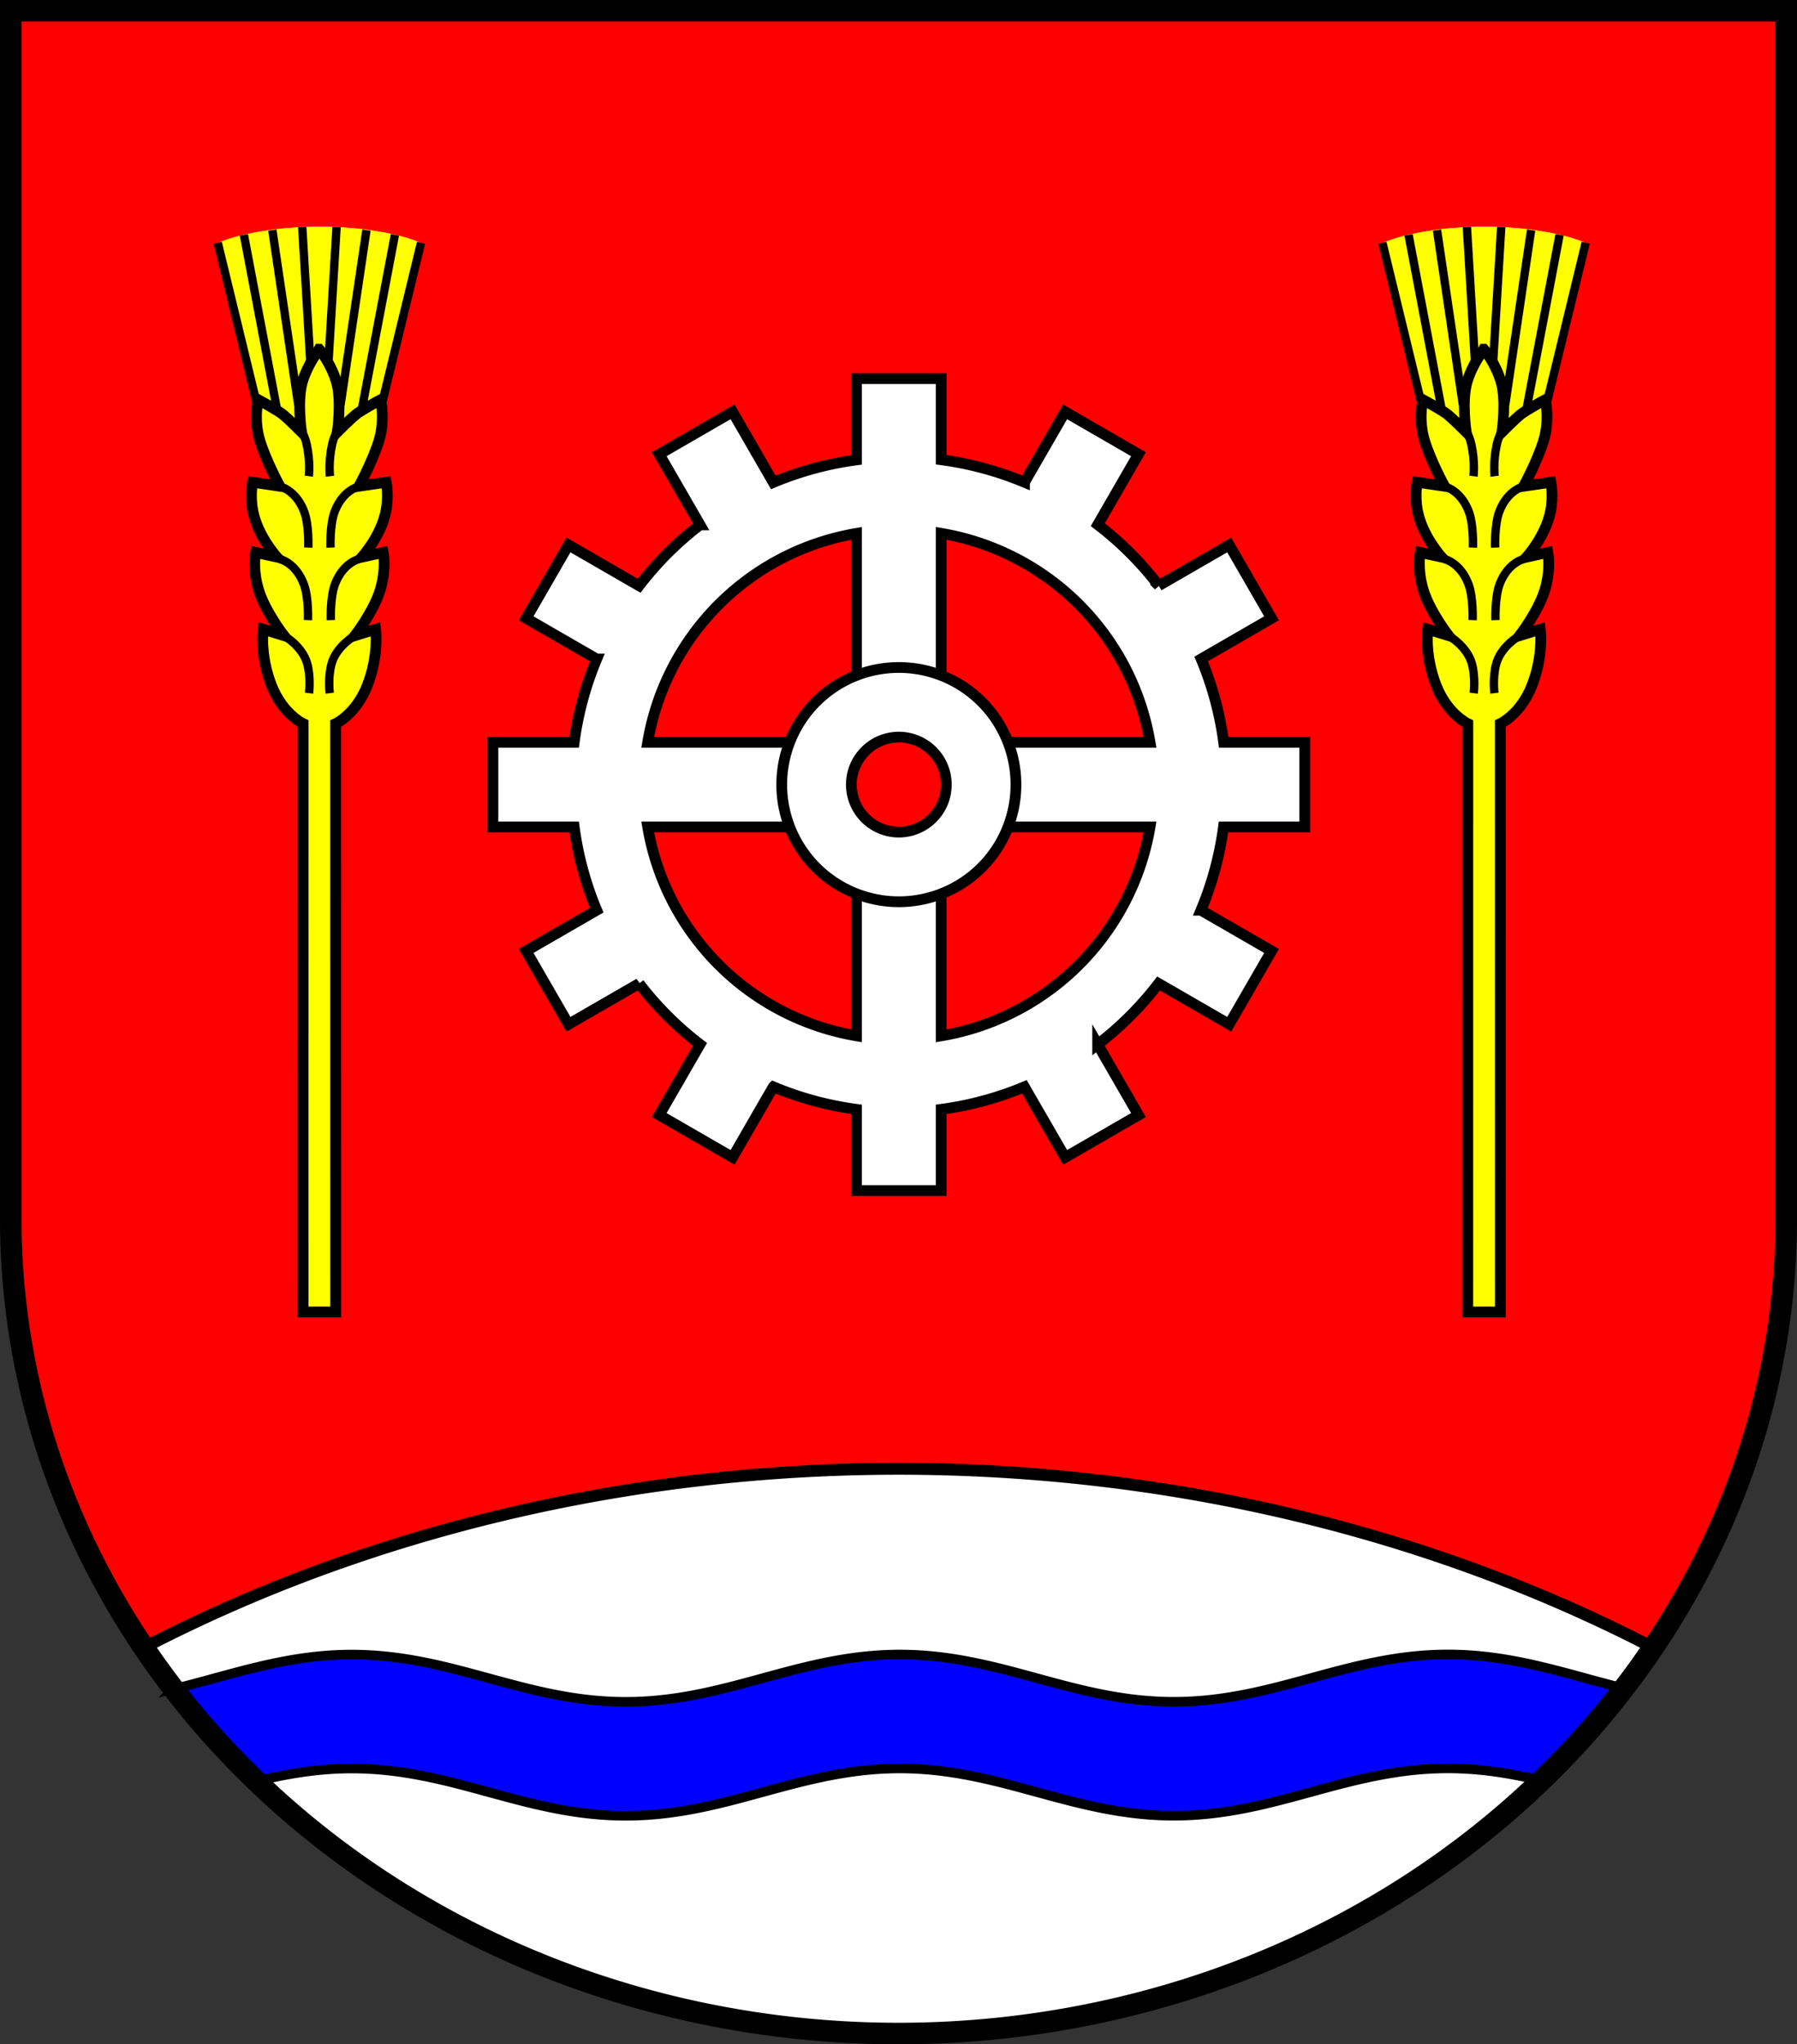
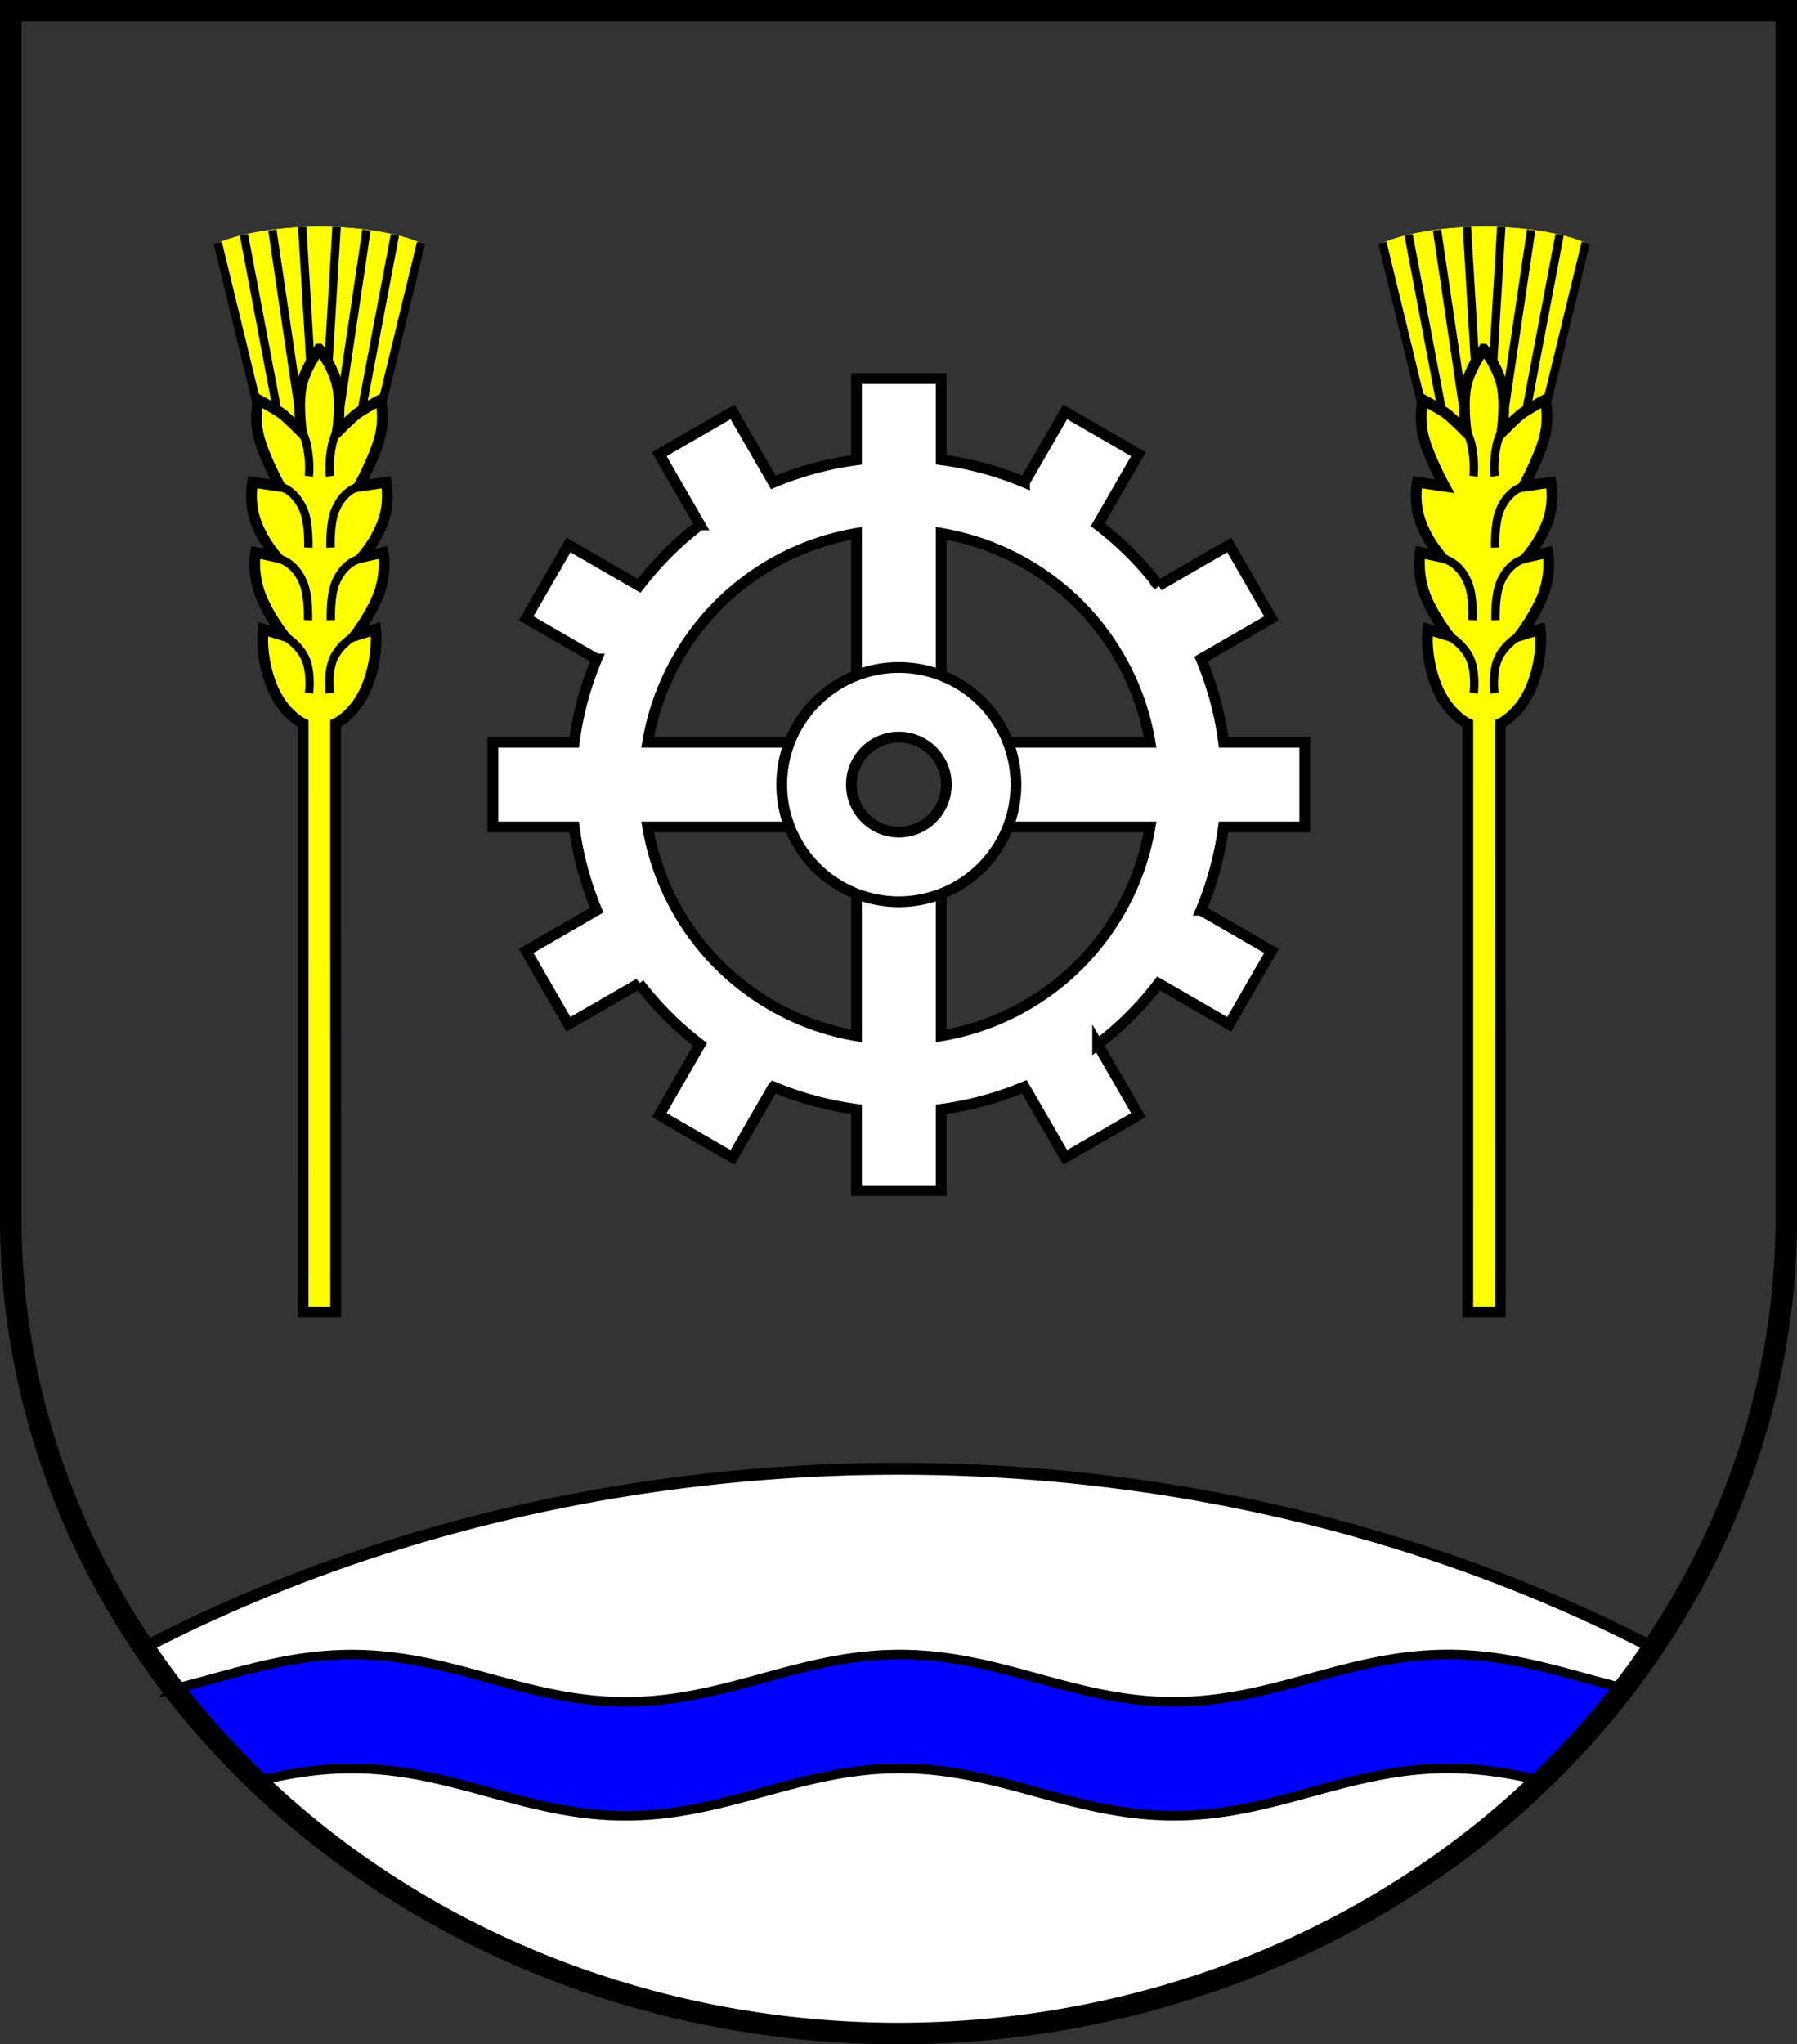
<svg xmlns="http://www.w3.org/2000/svg" xmlns:ns1="http://www.inkscape.org/namespaces/inkscape" xmlns:ns2="http://sodipodi.sourceforge.net/DTD/sodipodi-0.dtd" width="150.231mm" height="170.869mm" viewBox="0 0 150.231 170.869" version="1.1" id="svg3221" ns1:version="1.2.2 (732a01da63, 2022-12-09)" ns2:docname="DEU Dägeling COA.svg">
  <rect x="0" y="0" width="150.231" height="170.869" fill="#333333" stroke="none" />
  <ns2:namedview id="namedview3223" pagecolor="#ffffff" bordercolor="#666666" borderopacity="1.0" ns1:showpageshadow="2" ns1:pageopacity="0.0" ns1:pagecheckerboard="0" ns1:deskcolor="#d1d1d1" ns1:document-units="mm" showgrid="false" ns1:zoom="0.82885915" ns1:cx="283.52223" ns1:cy="323.93923" ns1:current-layer="layer1" />
  <defs id="defs3218" />
  <g ns1:label="Ebene 1" ns1:groupmode="layer" id="layer1" transform="translate(-530.211,-65.583)">
    <g id="g3082" transform="translate(496.368,1.924)">
-       <path id="path2048" style="fill:#ff0000;stroke:none;stroke-width:1.8;stroke-linecap:butt;stroke-dasharray:none" d="M 34.743,64.558 V 165.497 a 74.216,68.13 0 0 0 74.216,68.13 74.216,68.13 0 0 0 74.216,-68.13 74.216,68.13 0 0 0 0,-5.2e-4 V 64.558 Z" />
      <path id="path2061" style="fill:#ffffff;stroke:#000000;stroke-width:1;stroke-linecap:butt;stroke-dasharray:none" d="m 108.958,186.422 a 116.417,93.662 0 0 0 -63.08,14.947 74.216,68.13 0 0 0 63.08,32.258 74.216,68.13 0 0 0 63.079,-32.257 116.417,93.662 0 0 0 -63.079,-14.948 z" />
      <path id="path845" style="fill:#0000ff;fill-opacity:1;stroke:#000000;stroke-width:0.8;stroke-dasharray:none" d="m 154.881,201.943 c -8.433,7.8e-4 -14.474,3.954 -22.907,3.955 -8.433,8.9e-4 -14.479,-3.951 -22.912,-3.95 -8.433,7.8e-4 -14.475,3.953 -22.908,3.954 -8.433,7.8e-4 -14.479,-3.95 -22.911,-3.95 -5.536,5.2e-4 -10.044,1.7 -14.871,2.871 a 74.216,68.13 0 0 0 6.954,7.708 c 2.49,-0.599 5.066,-1.054 7.917,-1.054 8.433,-8.3e-4 14.479,3.951 22.911,3.95 8.433,-8.3e-4 14.475,-3.954 22.908,-3.955 8.432,-8.3e-4 14.479,3.951 22.912,3.95 8.433,-8.2e-4 14.474,-3.954 22.907,-3.955 2.791,-2.7e-4 5.318,0.435 7.759,1.014 a 74.216,68.13 0 0 0 6.946,-7.712 c -4.765,-1.168 -9.234,-2.828 -14.705,-2.827 z" />
      <path id="path2954" style="fill:none;stroke:#000000;stroke-width:1.8;stroke-linecap:butt;stroke-dasharray:none" d="M 34.743,64.558 V 165.497 a 74.216,68.13 0 0 0 74.216,68.13 74.216,68.13 0 0 0 74.216,-68.13 74.216,68.13 0 0 0 0,-5.2e-4 V 64.558 Z" />
      <g id="g1551" transform="translate(-218.207,-0.872)">
        <g id="g1453">
          <path style="fill:#ffff00;stroke:#ffff00;stroke-width:0.05;stroke-linecap:butt;stroke-dasharray:none" d="m 283.096,100.08 4.147,-15.194 c 0,0 -1.128,-0.687 -4.629,-1.15 -1.359,-0.18 -2.743,-0.242 -3.862,-0.24 -1.119,-0.002 -2.503,0.06 -3.862,0.24 -3.501,0.464 -4.629,1.15 -4.629,1.15 l 3.717,14.896" id="path1428" ns2:nodetypes="ccscscc" />
          <g id="g1220">
            <g id="g1198">
              <path style="fill:#ffff00;stroke:#000000;stroke-width:0.7;stroke-linecap:butt;stroke-dasharray:none" d="m 270.257,84.829 3.264,13.45" id="path1186" />
              <path style="fill:#ffff00;stroke:#000000;stroke-width:0.7;stroke-linecap:butt;stroke-dasharray:none" d="m 272.44,84.16 2.93,15.456" id="path1188" ns2:nodetypes="cc" />
              <path style="fill:#ffff00;stroke:#000000;stroke-width:0.7;stroke-linecap:butt;stroke-dasharray:none" d="m 274.819,83.767 2.163,14.59" id="path1190" ns2:nodetypes="cc" />
              <path style="fill:#ffff00;stroke:#000000;stroke-width:0.7;stroke-linecap:butt;stroke-dasharray:none" d="m 277.317,83.512 0.767,12.801" id="path1192" ns2:nodetypes="cc" />
            </g>
            <g id="g1208" ns1:transform-center-x="-4.5816157" ns1:transform-center-y="14.450329" transform="matrix(-1,0,0,1,557.504,0)">
              <path style="fill:#ffff00;stroke:#000000;stroke-width:0.7;stroke-linecap:butt;stroke-dasharray:none" d="m 270.257,84.829 3.264,13.45" id="path1200" />
              <path style="fill:#ffff00;stroke:#000000;stroke-width:0.7;stroke-linecap:butt;stroke-dasharray:none" d="m 272.44,84.16 2.93,15.456" id="path1202" ns2:nodetypes="cc" />
              <path style="fill:#ffff00;stroke:#000000;stroke-width:0.7;stroke-linecap:butt;stroke-dasharray:none" d="m 274.819,83.767 2.163,14.59" id="path1204" ns2:nodetypes="cc" />
              <path style="fill:#ffff00;stroke:#000000;stroke-width:0.7;stroke-linecap:butt;stroke-dasharray:none" d="m 277.317,83.512 0.767,12.801" id="path1206" ns2:nodetypes="cc" />
            </g>
          </g>
          <path id="path975" style="fill:#ffff00;stroke:#000000;stroke-width:0.9;stroke-linecap:round" d="m 278.751,93.722 c -0.001,0.002 -0.941,1.15 -1.414,2.706 -0.473,1.557 -0.085,4.211 -0.085,4.211 0,0 -1.057,-1.057 -1.53,-1.446 -0.473,-0.389 -2.086,-1.252 -2.086,-1.252 0,0 -0.403,1.652 0.139,3.42 0.537,1.753 1.669,3.81 1.669,3.81 l -2.28,-0.334 c 0,0 -0.227,1.13 0.028,2.419 0.414,2.094 2.002,3.837 2.002,3.837 l -1.78,-0.39 c 0,0 -0.278,1.335 0.25,3.115 0.528,1.78 2.114,3.838 2.114,3.838 l -1.724,-0.529 c 0,0 -0.303,2.146 0.696,4.7 0.939,2.401 2.645,3.192 2.645,3.192 l -0.004,49.171 h 1.361 1.361 l -0.004,-49.171 c 0,0 1.706,-0.791 2.645,-3.192 0.998,-2.554 0.696,-4.7 0.696,-4.7 l -1.724,0.529 c 0,0 1.585,-2.058 2.114,-3.838 0.528,-1.78 0.25,-3.115 0.25,-3.115 l -1.78,0.39 c 0,0 1.588,-1.744 2.002,-3.837 0.255,-1.289 0.028,-2.419 0.028,-2.419 l -2.28,0.334 c 0,0 1.131,-2.057 1.669,-3.81 0.542,-1.768 0.139,-3.42 0.139,-3.42 0,0 -1.613,0.862 -2.086,1.252 -0.473,0.389 -1.53,1.446 -1.53,1.446 0,0 0.387,-2.653 -0.085,-4.211 -0.472,-1.556 -1.413,-2.705 -1.414,-2.706 z" ns2:nodetypes="cscscsccsccsccscccccsccsccsccscscscc" />
          <g id="g1102">
            <path style="fill:none;stroke:#000000;stroke-width:0.7;stroke-linecap:butt;stroke-dasharray:none" d="m 275.822,117.687 c 0,0 1.494,0.846 1.907,2.301 0.326,1.147 0.157,2.478 0.157,2.478" id="path1090" ns2:nodetypes="csc" />
            <path style="fill:none;stroke:#000000;stroke-width:0.7;stroke-linecap:butt;stroke-dasharray:none" d="m 275.37,111.237 c 0,0 1.369,0.262 2.074,2.106 0.426,1.114 0.352,3.02 0.352,3.02" id="path1092" ns2:nodetypes="csc" />
            <path style="fill:none;stroke:#000000;stroke-width:0.7;stroke-linecap:butt;stroke-dasharray:none" d="m 275.398,105.175 c 0,0 1.369,0.262 2.074,2.106 0.426,1.114 0.352,3.02 0.352,3.02" id="path1094" ns2:nodetypes="csc" />
            <path style="fill:none;stroke:#000000;stroke-width:0.7;stroke-linecap:butt;stroke-dasharray:none" d="m 277.061,100.265 c 0,0 0.432,0.511 0.629,1.416 0.325,1.492 0.177,2.655 0.177,2.655" id="path1096" ns2:nodetypes="csc" />
          </g>
          <g id="g1112" ns1:transform-center-x="-2.1019543" ns1:transform-center-y="-16.927786" transform="matrix(-1,0,0,1,557.504,0)">
            <path style="fill:none;stroke:#000000;stroke-width:0.7;stroke-linecap:butt;stroke-dasharray:none" d="m 275.822,117.687 c 0,0 1.494,0.846 1.907,2.301 0.326,1.147 0.157,2.478 0.157,2.478" id="path1104" ns2:nodetypes="csc" />
            <path style="fill:none;stroke:#000000;stroke-width:0.7;stroke-linecap:butt;stroke-dasharray:none" d="m 275.37,111.237 c 0,0 1.369,0.262 2.074,2.106 0.426,1.114 0.352,3.02 0.352,3.02" id="path1106" ns2:nodetypes="csc" />
            <path style="fill:none;stroke:#000000;stroke-width:0.7;stroke-linecap:butt;stroke-dasharray:none" d="m 275.398,105.175 c 0,0 1.369,0.262 2.074,2.106 0.426,1.114 0.352,3.02 0.352,3.02" id="path1108" ns2:nodetypes="csc" />
            <path style="fill:none;stroke:#000000;stroke-width:0.7;stroke-linecap:butt;stroke-dasharray:none" d="m 277.061,100.265 c 0,0 0.432,0.511 0.629,1.416 0.325,1.492 0.177,2.655 0.177,2.655" id="path1110" ns2:nodetypes="csc" />
          </g>
        </g>
        <g id="g1501" transform="translate(97.367)">
          <path style="fill:#ffff00;stroke:#ffff00;stroke-width:0.05;stroke-linecap:butt;stroke-dasharray:none" d="m 283.327,100.444 3.916,-15.558 c 0,0 -1.128,-0.687 -4.629,-1.15 -1.359,-0.18 -2.743,-0.242 -3.862,-0.24 -1.119,-0.002 -2.503,0.06 -3.862,0.24 -3.501,0.464 -4.629,1.15 -4.629,1.15 l 4.048,15.921" id="path1455" ns2:nodetypes="ccscscc" />
          <g id="g1477">
            <g id="g1465">
              <path style="fill:#ffff00;stroke:#000000;stroke-width:0.7;stroke-linecap:butt;stroke-dasharray:none" d="m 270.257,84.829 3.264,13.45" id="path1457" />
              <path style="fill:#ffff00;stroke:#000000;stroke-width:0.7;stroke-linecap:butt;stroke-dasharray:none" d="m 272.44,84.16 2.93,15.456" id="path1459" ns2:nodetypes="cc" />
              <path style="fill:#ffff00;stroke:#000000;stroke-width:0.7;stroke-linecap:butt;stroke-dasharray:none" d="m 274.819,83.767 2.163,14.59" id="path1461" ns2:nodetypes="cc" />
              <path style="fill:#ffff00;stroke:#000000;stroke-width:0.7;stroke-linecap:butt;stroke-dasharray:none" d="m 277.317,83.512 0.767,12.801" id="path1463" ns2:nodetypes="cc" />
            </g>
            <g id="g1475" ns1:transform-center-x="-4.5816157" ns1:transform-center-y="14.450329" transform="matrix(-1,0,0,1,557.504,0)">
              <path style="fill:#ffff00;stroke:#000000;stroke-width:0.7;stroke-linecap:butt;stroke-dasharray:none" d="m 270.257,84.829 3.264,13.45" id="path1467" />
              <path style="fill:#ffff00;stroke:#000000;stroke-width:0.7;stroke-linecap:butt;stroke-dasharray:none" d="m 272.44,84.16 2.93,15.456" id="path1469" ns2:nodetypes="cc" />
              <path style="fill:#ffff00;stroke:#000000;stroke-width:0.7;stroke-linecap:butt;stroke-dasharray:none" d="m 274.819,83.767 2.163,14.59" id="path1471" ns2:nodetypes="cc" />
              <path style="fill:#ffff00;stroke:#000000;stroke-width:0.7;stroke-linecap:butt;stroke-dasharray:none" d="m 277.317,83.512 0.767,12.801" id="path1473" ns2:nodetypes="cc" />
            </g>
          </g>
          <path id="path1479" style="fill:#ffff00;stroke:#000000;stroke-width:0.9;stroke-linecap:round" d="m 278.751,93.722 c -0.001,0.002 -0.941,1.15 -1.414,2.706 -0.473,1.557 -0.085,4.211 -0.085,4.211 0,0 -1.057,-1.057 -1.53,-1.446 -0.473,-0.389 -2.086,-1.252 -2.086,-1.252 0,0 -0.403,1.652 0.139,3.42 0.537,1.753 1.669,3.81 1.669,3.81 l -2.28,-0.334 c 0,0 -0.227,1.13 0.028,2.419 0.414,2.094 2.002,3.837 2.002,3.837 l -1.78,-0.39 c 0,0 -0.278,1.335 0.25,3.115 0.528,1.78 2.114,3.838 2.114,3.838 l -1.724,-0.529 c 0,0 -0.303,2.146 0.696,4.7 0.939,2.401 2.645,3.192 2.645,3.192 l -0.004,49.171 h 1.361 1.361 l -0.004,-49.171 c 0,0 1.706,-0.791 2.645,-3.192 0.998,-2.554 0.696,-4.7 0.696,-4.7 l -1.724,0.529 c 0,0 1.585,-2.058 2.114,-3.838 0.528,-1.78 0.25,-3.115 0.25,-3.115 l -1.78,0.39 c 0,0 1.588,-1.744 2.002,-3.837 0.255,-1.289 0.028,-2.419 0.028,-2.419 l -2.28,0.334 c 0,0 1.131,-2.057 1.669,-3.81 0.542,-1.768 0.139,-3.42 0.139,-3.42 0,0 -1.613,0.862 -2.086,1.252 -0.473,0.389 -1.53,1.446 -1.53,1.446 0,0 0.387,-2.653 -0.085,-4.211 -0.472,-1.556 -1.413,-2.705 -1.414,-2.706 z" ns2:nodetypes="cscscsccsccsccscccccsccsccsccscscscc" />
          <g id="g1489">
            <path style="fill:none;stroke:#000000;stroke-width:0.7;stroke-linecap:butt;stroke-dasharray:none" d="m 275.822,117.687 c 0,0 1.494,0.846 1.907,2.301 0.326,1.147 0.157,2.478 0.157,2.478" id="path1481" ns2:nodetypes="csc" />
            <path style="fill:none;stroke:#000000;stroke-width:0.7;stroke-linecap:butt;stroke-dasharray:none" d="m 275.37,111.237 c 0,0 1.369,0.262 2.074,2.106 0.426,1.114 0.352,3.02 0.352,3.02" id="path1483" ns2:nodetypes="csc" />
-             <path style="fill:none;stroke:#000000;stroke-width:0.7;stroke-linecap:butt;stroke-dasharray:none" d="m 275.398,105.175 c 0,0 1.369,0.262 2.074,2.106 0.426,1.114 0.352,3.02 0.352,3.02" id="path1485" ns2:nodetypes="csc" />
            <path style="fill:none;stroke:#000000;stroke-width:0.7;stroke-linecap:butt;stroke-dasharray:none" d="m 277.061,100.265 c 0,0 0.432,0.511 0.629,1.416 0.325,1.492 0.177,2.655 0.177,2.655" id="path1487" ns2:nodetypes="csc" />
          </g>
          <g id="g1499" ns1:transform-center-x="-2.1019543" ns1:transform-center-y="-16.927786" transform="matrix(-1,0,0,1,557.504,0)">
            <path style="fill:none;stroke:#000000;stroke-width:0.7;stroke-linecap:butt;stroke-dasharray:none" d="m 275.822,117.687 c 0,0 1.494,0.846 1.907,2.301 0.326,1.147 0.157,2.478 0.157,2.478" id="path1491" ns2:nodetypes="csc" />
            <path style="fill:none;stroke:#000000;stroke-width:0.7;stroke-linecap:butt;stroke-dasharray:none" d="m 275.37,111.237 c 0,0 1.369,0.262 2.074,2.106 0.426,1.114 0.352,3.02 0.352,3.02" id="path1493" ns2:nodetypes="csc" />
            <path style="fill:none;stroke:#000000;stroke-width:0.7;stroke-linecap:butt;stroke-dasharray:none" d="m 275.398,105.175 c 0,0 1.369,0.262 2.074,2.106 0.426,1.114 0.352,3.02 0.352,3.02" id="path1495" ns2:nodetypes="csc" />
            <path style="fill:none;stroke:#000000;stroke-width:0.7;stroke-linecap:butt;stroke-dasharray:none" d="m 277.061,100.265 c 0,0 0.432,0.511 0.629,1.416 0.325,1.492 0.177,2.655 0.177,2.655" id="path1497" ns2:nodetypes="csc" />
          </g>
        </g>
      </g>
      <g id="g1934" transform="translate(-218.832,-0.804)">
        <path id="path1605" style="fill:#ffffff;stroke:#000000;stroke-width:0.9;stroke-linecap:butt;stroke-dasharray:none" d="m 324.28,96.11 v 6.793 a 27.384,27.384 0 0 0 -6.957,1.883 l -3.406,-5.899 -6.13,3.539 3.41,5.906 a 27.384,27.384 0 0 0 -5.09,5.09 l -5.906,-3.41 -3.539,6.13 5.899,3.406 a 27.384,27.384 0 0 0 -1.883,6.957 h -6.793 v 7.078 h 6.793 a 27.384,27.384 0 0 0 1.883,6.957 l -5.899,3.406 3.539,6.13 5.906,-3.41 a 27.384,27.384 0 0 0 5.09,5.09 l -3.41,5.906 6.13,3.539 3.406,-5.899 a 27.384,27.384 0 0 0 6.957,1.883 v 6.793 h 7.078 v -6.793 a 27.384,27.384 0 0 0 6.957,-1.883 l 3.406,5.899 6.13,-3.539 -3.41,-5.906 a 27.384,27.384 0 0 0 5.09,-5.09 l 5.906,3.41 3.539,-6.129 -5.899,-3.406 a 27.384,27.384 0 0 0 1.883,-6.957 h 6.793 v -7.078 h -6.778 a 27.384,27.384 0 0 0 -1.883,-6.965 l 5.884,-3.397 -3.539,-6.13 -5.89,3.4 a 27.384,27.384 0 0 0 -5.097,-5.097 l 3.4,-5.89 -6.13,-3.539 -3.397,5.884 a 27.384,27.384 0 0 0 -6.965,-1.883 v -6.778 z m 7.078,12.932 a 21.299,21.299 0 0 1 17.462,17.462 h -15.048 v 7.078 h 15.048 a 21.299,21.299 0 0 1 -17.462,17.462 v -15.048 h -7.078 v 15.044 A 21.299,21.299 0 0 1 306.822,133.582 h 15.044 v -7.078 H 306.822 a 21.299,21.299 0 0 1 17.458,-17.458 v 15.044 h 7.078 z" />
        <path id="circle1717" style="fill:#ffffff;stroke:#000000;stroke-width:0.9;stroke-linecap:butt;stroke-dasharray:none" d="m 327.819,120.253 a 9.79,9.79 0 0 0 -9.79,9.79 9.79,9.79 0 0 0 9.79,9.79 9.79,9.79 0 0 0 9.79,-9.79 9.79,9.79 0 0 0 -9.79,-9.79 z m 0,5.821 a 3.969,3.969 0 0 1 3.969,3.969 3.969,3.969 0 0 1 -3.969,3.969 3.969,3.969 0 0 1 -3.969,-3.969 3.969,3.969 0 0 1 3.969,-3.969 z" />
      </g>
    </g>
  </g>
</svg>